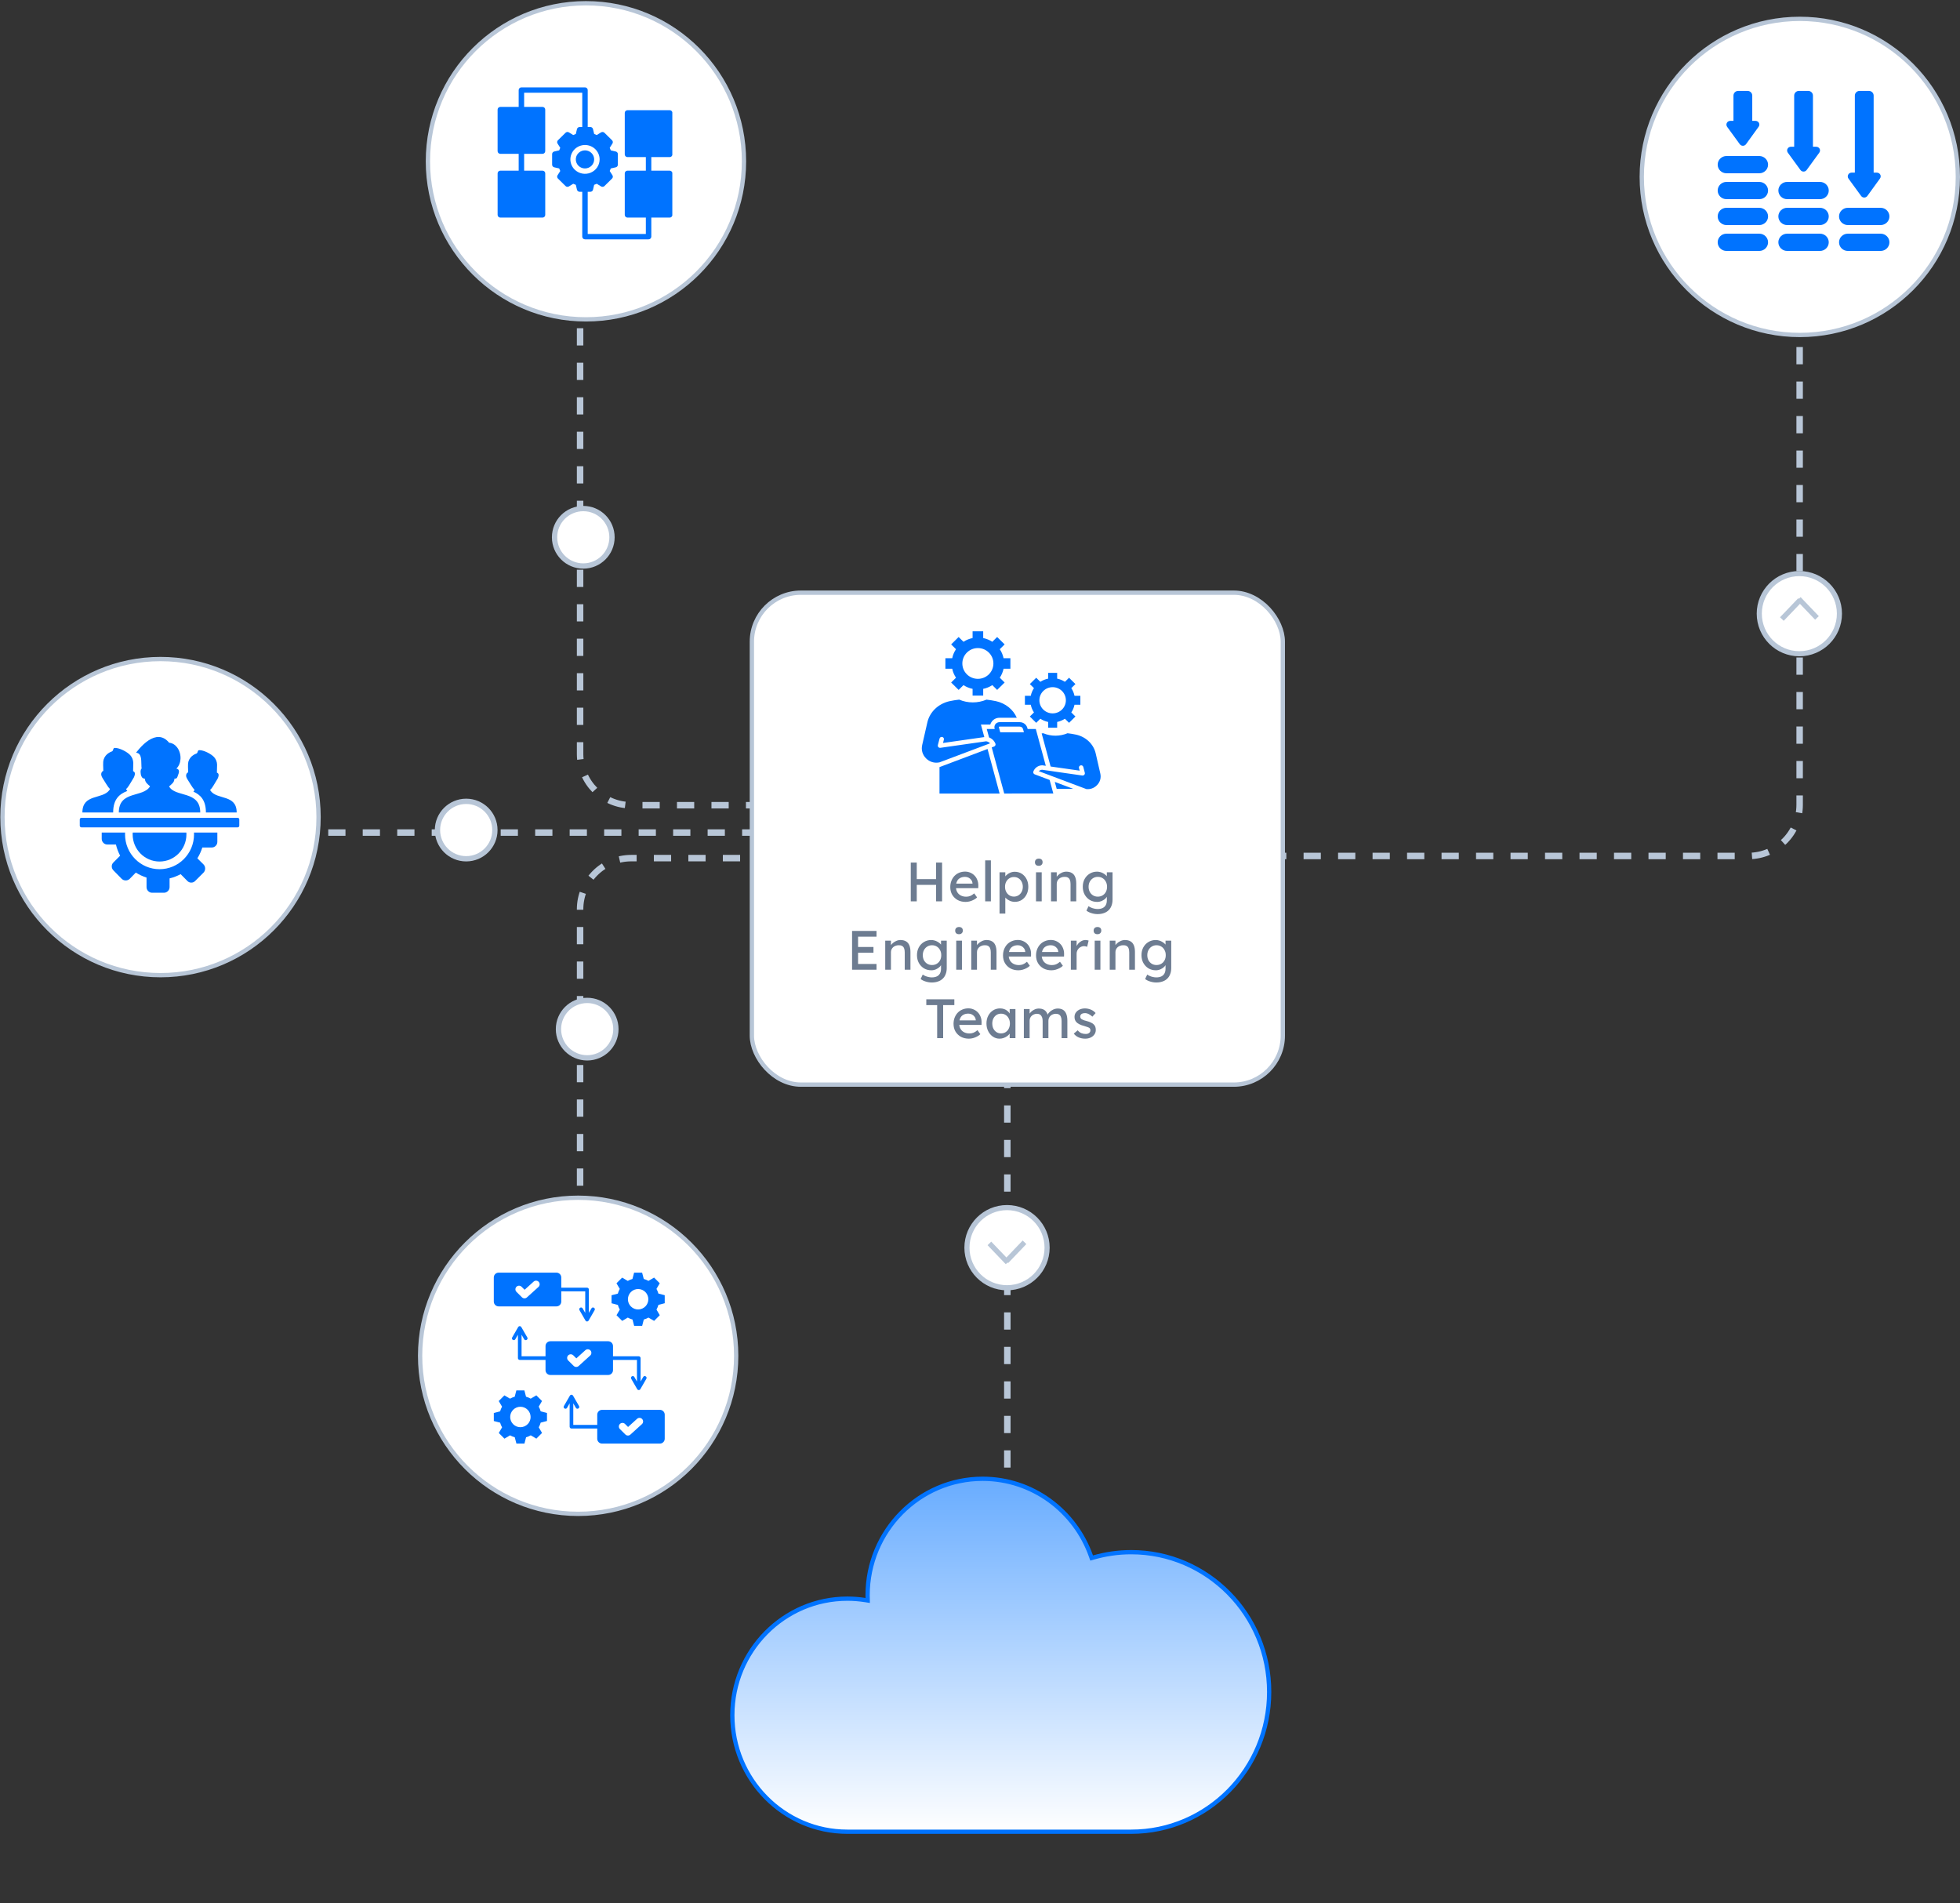
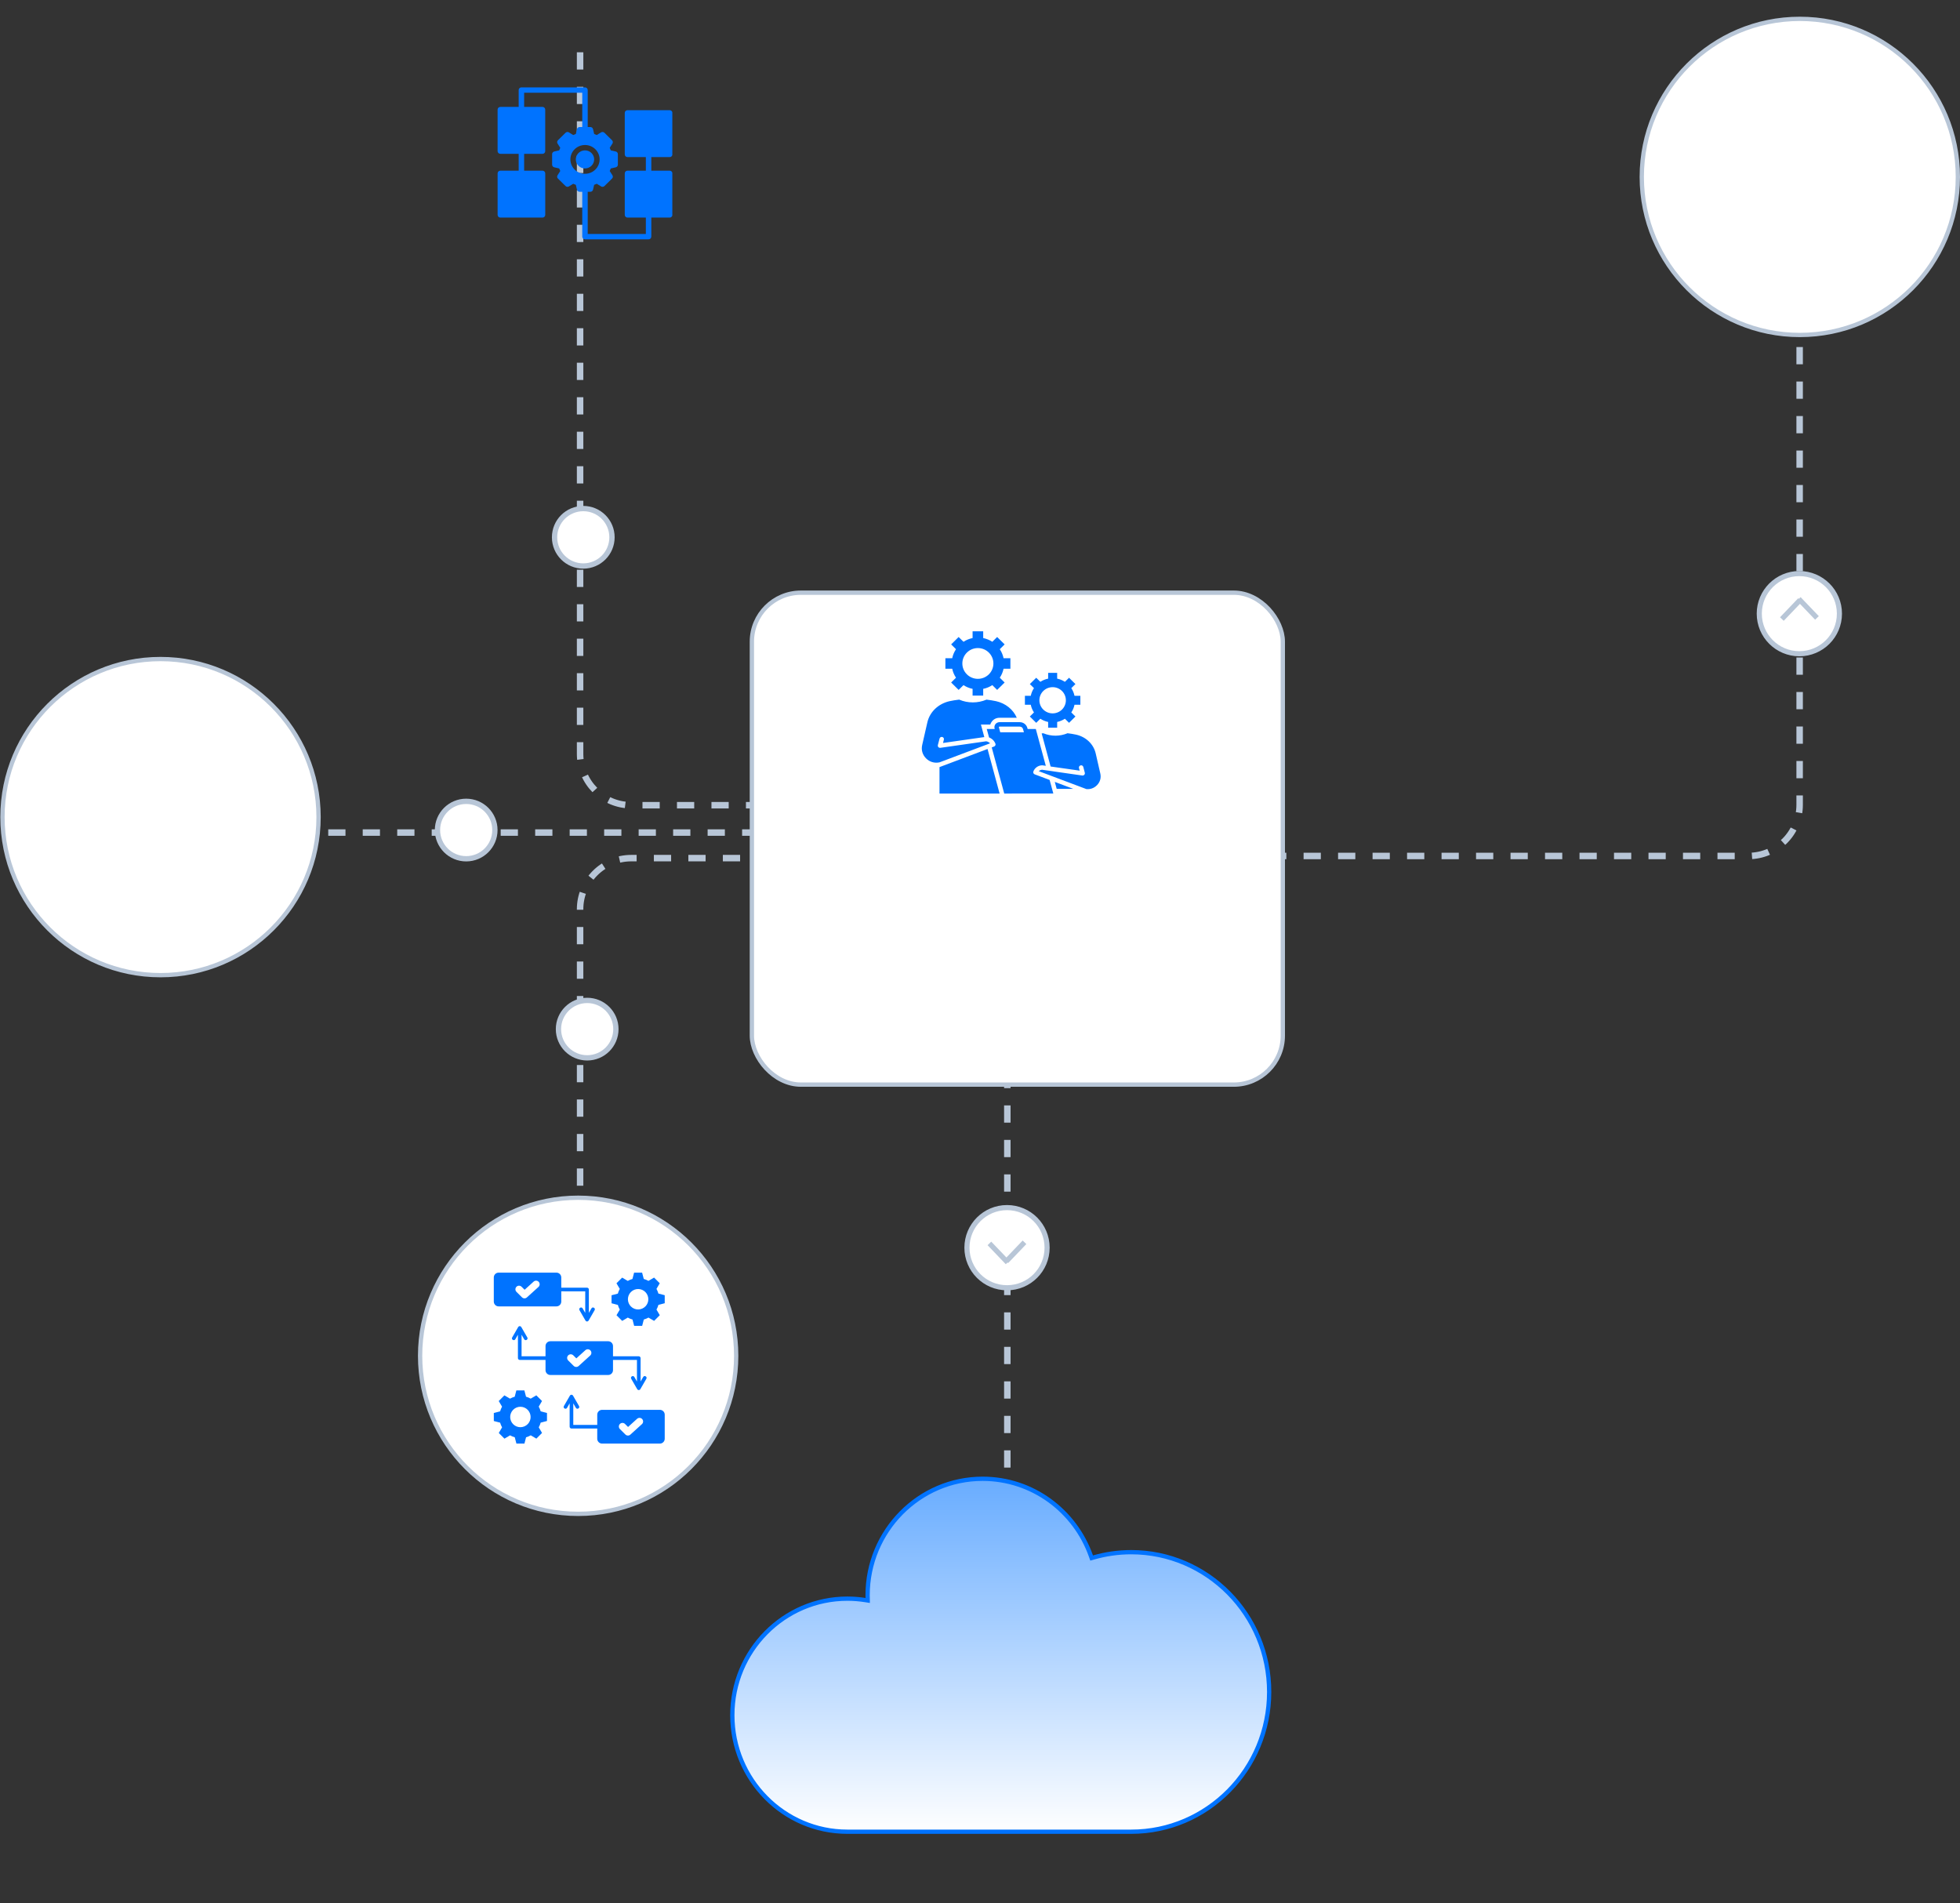
<svg xmlns="http://www.w3.org/2000/svg" width="516" height="501" viewBox="0 0 516 501" fill="none">
  <rect x="0" y="0" width="516" height="501" fill="#333333" stroke="none" />
  <path d="M265.193 254.658L265.193 456.52" stroke="#B8C6D7" stroke-width="1.702" stroke-dasharray="4.54 4.54" />
  <path d="M281.633 219.157L170.936 219.157L60.24 219.157" stroke="#B8C6D7" stroke-width="1.702" stroke-dasharray="4.54 4.54" />
  <path d="M337.121 211.964L263.416 211.964L166.188 211.964C158.75 211.964 152.72 205.934 152.72 198.496L152.72 10.102" stroke="#B8C6D7" stroke-width="1.702" stroke-dasharray="4.54 4.54" />
  <path d="M152.719 393.84L152.719 239.355C152.719 231.917 158.749 225.887 166.188 225.887L263.416 225.887" stroke="#B8C6D7" stroke-width="1.702" stroke-dasharray="4.54 4.54" />
  <path d="M252.391 225.322L363.087 225.322L460.315 225.322C467.754 225.322 473.784 219.292 473.784 211.854L473.784 67.08" stroke="#B8C6D7" stroke-width="1.702" stroke-dasharray="4.54 4.54" />
  <path d="M258.693 389.264C271.841 389.264 283.033 397.754 287.216 409.627L287.392 410.125L287.9 409.979C291.05 409.078 294.369 408.585 297.803 408.585C317.857 408.585 334.127 425.05 334.127 445.377C334.127 465.703 317.857 482.169 297.803 482.169H223.08C206.362 482.169 192.798 468.442 192.798 451.495C192.798 434.547 206.362 420.821 223.08 420.821C224.679 420.821 226.247 420.949 227.779 421.19L228.438 421.294L228.428 420.627C228.423 420.353 228.411 420.176 228.411 419.938C228.411 402.989 241.976 389.264 258.693 389.264Z" fill="#0073FF" />
  <path d="M258.693 389.264C271.841 389.264 283.033 397.754 287.216 409.627L287.392 410.125L287.9 409.979C291.05 409.078 294.369 408.585 297.803 408.585C317.857 408.585 334.127 425.05 334.127 445.377C334.127 465.703 317.857 482.169 297.803 482.169H223.08C206.362 482.169 192.798 468.442 192.798 451.495C192.798 434.547 206.362 420.821 223.08 420.821C224.679 420.821 226.247 420.949 227.779 421.19L228.438 421.294L228.428 420.627C228.423 420.353 228.411 420.176 228.411 419.938C228.411 402.989 241.976 389.264 258.693 389.264Z" fill="url(#paint0_linear_920_13439)" />
  <path d="M258.693 389.264C271.841 389.264 283.033 397.754 287.216 409.627L287.392 410.125L287.9 409.979C291.05 409.078 294.369 408.585 297.803 408.585C317.857 408.585 334.127 425.05 334.127 445.377C334.127 465.703 317.857 482.169 297.803 482.169H223.08C206.362 482.169 192.798 468.442 192.798 451.495C192.798 434.547 206.362 420.821 223.08 420.821C224.679 420.821 226.247 420.949 227.779 421.19L228.438 421.294L228.428 420.627C228.423 420.353 228.411 420.176 228.411 419.938C228.411 402.989 241.976 389.264 258.693 389.264Z" stroke="#0073FF" stroke-width="1.122" />
  <circle cx="11.224" cy="11.224" r="10.55" transform="matrix(-1 -8.74228e-08 -8.74228e-08 1 276.338 317.206)" fill="white" stroke="#B8C6D7" stroke-width="1.347" />
  <path d="M269.717 327.012L264.925 332.018M265.27 332.314L260.478 327.307" stroke="#B8C6D7" stroke-width="1.347" />
  <circle cx="11.224" cy="11.224" r="10.55" transform="matrix(1 0 0 -1 462.482 172.759)" fill="white" stroke="#B8C6D7" stroke-width="1.347" />
  <path d="M469.104 162.953L473.895 157.946M473.55 157.651L478.343 162.658" stroke="#B8C6D7" stroke-width="1.347" />
  <rect x="197.942" y="156.016" width="139.78" height="129.494" rx="12.901" fill="white" stroke="#B8C6D7" stroke-width="1.134" />
-   <path d="M246.443 237.267V227.054H248.018V237.267H246.443ZM239.775 237.267V227.054H241.351V237.267H239.775ZM240.46 232.934V231.416H247.143V232.934H240.46ZM254.216 237.413C253.428 237.413 252.728 237.248 252.115 236.917C251.512 236.576 251.035 236.114 250.685 235.531C250.344 234.947 250.174 234.276 250.174 233.517C250.174 232.914 250.271 232.365 250.466 231.869C250.661 231.372 250.928 230.944 251.268 230.585C251.619 230.215 252.032 229.933 252.509 229.738C252.995 229.534 253.52 229.432 254.084 229.432C254.581 229.432 255.043 229.529 255.471 229.724C255.899 229.908 256.268 230.166 256.579 230.497C256.9 230.828 257.144 231.222 257.309 231.679C257.484 232.126 257.567 232.618 257.557 233.153L257.542 233.794H251.283L250.947 232.598H256.244L256.025 232.846V232.496C255.996 232.175 255.889 231.888 255.704 231.635C255.519 231.382 255.286 231.183 255.004 231.037C254.722 230.891 254.415 230.818 254.084 230.818C253.559 230.818 253.117 230.92 252.757 231.124C252.397 231.319 252.124 231.611 251.94 232C251.755 232.379 251.662 232.851 251.662 233.415C251.662 233.95 251.774 234.417 251.998 234.816C252.222 235.205 252.538 235.506 252.946 235.72C253.355 235.934 253.827 236.041 254.362 236.041C254.741 236.041 255.091 235.978 255.412 235.852C255.743 235.725 256.098 235.497 256.477 235.166L257.236 236.231C257.003 236.465 256.716 236.669 256.375 236.844C256.044 237.019 255.689 237.16 255.31 237.267C254.94 237.364 254.576 237.413 254.216 237.413ZM259.365 237.267V226.47H260.868V237.267H259.365ZM263.144 240.477V229.607H264.662V231.358L264.428 231.227C264.486 230.935 264.652 230.657 264.924 230.395C265.196 230.122 265.527 229.904 265.916 229.738C266.315 229.563 266.724 229.476 267.142 229.476C267.833 229.476 268.445 229.646 268.98 229.986C269.515 230.327 269.938 230.794 270.25 231.387C270.561 231.98 270.717 232.661 270.717 233.43C270.717 234.188 270.561 234.869 270.25 235.472C269.948 236.066 269.53 236.538 268.995 236.888C268.46 237.228 267.857 237.398 267.186 237.398C266.738 237.398 266.305 237.311 265.887 237.136C265.469 236.951 265.114 236.718 264.822 236.435C264.53 236.153 264.35 235.862 264.282 235.56L264.662 235.356V240.477H263.144ZM266.938 236.012C267.385 236.012 267.784 235.9 268.134 235.677C268.484 235.453 268.761 235.147 268.966 234.757C269.17 234.368 269.272 233.926 269.272 233.43C269.272 232.934 269.17 232.496 268.966 232.117C268.771 231.727 268.499 231.421 268.149 231.197C267.799 230.974 267.395 230.862 266.938 230.862C266.48 230.862 266.077 230.974 265.727 231.197C265.376 231.411 265.099 231.713 264.895 232.102C264.691 232.491 264.589 232.934 264.589 233.43C264.589 233.926 264.691 234.368 264.895 234.757C265.099 235.147 265.376 235.453 265.727 235.677C266.077 235.9 266.48 236.012 266.938 236.012ZM272.743 237.267V229.607H274.246V237.267H272.743ZM273.472 227.914C273.151 227.914 272.903 227.832 272.728 227.666C272.553 227.501 272.465 227.268 272.465 226.966C272.465 226.684 272.553 226.455 272.728 226.28C272.913 226.105 273.161 226.018 273.472 226.018C273.793 226.018 274.041 226.1 274.216 226.266C274.391 226.431 274.479 226.664 274.479 226.966C274.479 227.248 274.387 227.477 274.202 227.652C274.027 227.827 273.784 227.914 273.472 227.914ZM276.701 237.267V229.607H278.204V231.183L277.942 231.358C278.039 231.017 278.229 230.706 278.511 230.424C278.793 230.132 279.128 229.899 279.517 229.724C279.907 229.539 280.305 229.446 280.714 229.446C281.298 229.446 281.784 229.563 282.173 229.797C282.562 230.02 282.854 230.366 283.048 230.833C283.243 231.299 283.34 231.888 283.34 232.598V237.267H281.837V232.7C281.837 232.262 281.779 231.903 281.662 231.62C281.546 231.329 281.366 231.12 281.122 230.993C280.879 230.857 280.578 230.799 280.218 230.818C279.926 230.818 279.659 230.867 279.415 230.964C279.172 231.051 278.958 231.178 278.773 231.343C278.598 231.509 278.457 231.703 278.35 231.927C278.253 232.141 278.204 232.374 278.204 232.627V237.267H277.46C277.334 237.267 277.207 237.267 277.081 237.267C276.954 237.267 276.828 237.267 276.701 237.267ZM288.954 240.623C288.409 240.623 287.864 240.535 287.32 240.36C286.785 240.195 286.352 239.976 286.021 239.704L286.575 238.536C286.77 238.682 286.999 238.809 287.261 238.916C287.524 239.033 287.801 239.12 288.093 239.178C288.385 239.247 288.672 239.281 288.954 239.281C289.489 239.281 289.936 239.193 290.296 239.018C290.656 238.843 290.928 238.585 291.113 238.245C291.298 237.904 291.39 237.481 291.39 236.975V235.502L291.551 235.604C291.502 235.905 291.342 236.197 291.069 236.479C290.807 236.752 290.476 236.975 290.077 237.15C289.678 237.325 289.27 237.413 288.852 237.413C288.122 237.413 287.47 237.243 286.896 236.902C286.332 236.552 285.885 236.08 285.554 235.487C285.223 234.884 285.058 234.198 285.058 233.43C285.058 232.661 285.218 231.98 285.539 231.387C285.87 230.784 286.318 230.312 286.882 229.972C287.456 229.622 288.098 229.446 288.808 229.446C289.1 229.446 289.382 229.485 289.654 229.563C289.926 229.631 290.179 229.733 290.413 229.87C290.646 229.996 290.855 230.137 291.04 230.293C291.225 230.448 291.376 230.614 291.492 230.789C291.609 230.964 291.682 231.129 291.711 231.285L291.39 231.402V229.607H292.893V236.8C292.893 237.413 292.801 237.953 292.616 238.42C292.441 238.896 292.183 239.295 291.843 239.616C291.502 239.947 291.089 240.195 290.602 240.36C290.116 240.535 289.567 240.623 288.954 240.623ZM289.012 236.027C289.489 236.027 289.912 235.915 290.281 235.691C290.651 235.468 290.938 235.161 291.142 234.772C291.347 234.383 291.449 233.936 291.449 233.43C291.449 232.924 291.342 232.476 291.128 232.087C290.923 231.689 290.637 231.377 290.267 231.154C289.907 230.93 289.489 230.818 289.012 230.818C288.545 230.818 288.127 230.935 287.757 231.168C287.397 231.392 287.11 231.703 286.896 232.102C286.692 232.491 286.59 232.934 286.59 233.43C286.59 233.926 286.692 234.373 286.896 234.772C287.11 235.161 287.397 235.468 287.757 235.691C288.127 235.915 288.545 236.027 289.012 236.027ZM224.322 255.267V245.054H230.757V246.571H225.898V253.75H230.757V255.267H224.322ZM225.037 250.788V249.27H229.954V250.788H225.037ZM233.051 255.267V247.607H234.554V249.183L234.291 249.358C234.389 249.017 234.578 248.706 234.861 248.424C235.143 248.132 235.478 247.899 235.867 247.724C236.256 247.539 236.655 247.446 237.064 247.446C237.647 247.446 238.134 247.563 238.523 247.797C238.912 248.02 239.204 248.366 239.398 248.833C239.593 249.299 239.69 249.888 239.69 250.598V255.267H238.187V250.7C238.187 250.262 238.129 249.903 238.012 249.62C237.895 249.329 237.715 249.12 237.472 248.993C237.229 248.857 236.928 248.799 236.568 248.818C236.276 248.818 236.008 248.867 235.765 248.964C235.522 249.051 235.308 249.178 235.123 249.343C234.948 249.509 234.807 249.703 234.7 249.927C234.603 250.141 234.554 250.374 234.554 250.627V255.267H233.81C233.684 255.267 233.557 255.267 233.431 255.267C233.304 255.267 233.178 255.267 233.051 255.267ZM245.303 258.623C244.759 258.623 244.214 258.535 243.669 258.36C243.134 258.195 242.701 257.976 242.371 257.704L242.925 256.536C243.12 256.682 243.348 256.809 243.611 256.916C243.874 257.033 244.151 257.12 244.443 257.178C244.734 257.247 245.021 257.281 245.303 257.281C245.838 257.281 246.286 257.193 246.646 257.018C247.006 256.843 247.278 256.585 247.463 256.245C247.648 255.904 247.74 255.481 247.74 254.975V253.502L247.901 253.604C247.852 253.905 247.691 254.197 247.419 254.479C247.156 254.752 246.826 254.975 246.427 255.15C246.028 255.325 245.62 255.413 245.201 255.413C244.472 255.413 243.82 255.243 243.246 254.902C242.682 254.552 242.235 254.08 241.904 253.487C241.573 252.884 241.408 252.198 241.408 251.43C241.408 250.661 241.568 249.98 241.889 249.387C242.22 248.784 242.667 248.312 243.232 247.972C243.805 247.622 244.447 247.446 245.158 247.446C245.449 247.446 245.731 247.485 246.004 247.563C246.276 247.631 246.529 247.733 246.763 247.87C246.996 247.996 247.205 248.137 247.39 248.293C247.575 248.448 247.726 248.614 247.842 248.789C247.959 248.964 248.032 249.129 248.061 249.285L247.74 249.402V247.607H249.243V254.8C249.243 255.413 249.151 255.953 248.966 256.42C248.791 256.896 248.533 257.295 248.192 257.616C247.852 257.947 247.439 258.195 246.952 258.36C246.466 258.535 245.916 258.623 245.303 258.623ZM245.362 254.027C245.838 254.027 246.262 253.915 246.631 253.691C247.001 253.468 247.288 253.161 247.492 252.772C247.696 252.383 247.798 251.936 247.798 251.43C247.798 250.924 247.691 250.476 247.477 250.087C247.273 249.689 246.986 249.377 246.617 249.154C246.257 248.93 245.838 248.818 245.362 248.818C244.895 248.818 244.477 248.935 244.107 249.168C243.747 249.392 243.46 249.703 243.246 250.102C243.042 250.491 242.94 250.934 242.94 251.43C242.94 251.926 243.042 252.373 243.246 252.772C243.46 253.161 243.747 253.468 244.107 253.691C244.477 253.915 244.895 254.027 245.362 254.027ZM251.744 255.267V247.607H253.247V255.267H251.744ZM252.474 245.914C252.153 245.914 251.905 245.832 251.729 245.666C251.554 245.501 251.467 245.268 251.467 244.966C251.467 244.684 251.554 244.455 251.729 244.28C251.914 244.105 252.162 244.018 252.474 244.018C252.795 244.018 253.043 244.1 253.218 244.266C253.393 244.431 253.48 244.664 253.48 244.966C253.48 245.248 253.388 245.477 253.203 245.652C253.028 245.827 252.785 245.914 252.474 245.914ZM255.703 255.267V247.607H257.206V249.183L256.943 249.358C257.04 249.017 257.23 248.706 257.512 248.424C257.794 248.132 258.13 247.899 258.519 247.724C258.908 247.539 259.307 247.446 259.715 247.446C260.299 247.446 260.785 247.563 261.174 247.797C261.563 248.02 261.855 248.366 262.05 248.833C262.244 249.299 262.342 249.888 262.342 250.598V255.267H260.839V250.7C260.839 250.262 260.78 249.903 260.664 249.62C260.547 249.329 260.367 249.12 260.124 248.993C259.881 248.857 259.579 248.799 259.219 248.818C258.927 248.818 258.66 248.867 258.417 248.964C258.173 249.051 257.959 249.178 257.775 249.343C257.6 249.509 257.459 249.703 257.352 249.927C257.254 250.141 257.206 250.374 257.206 250.627V255.267H256.462C256.335 255.267 256.209 255.267 256.082 255.267C255.956 255.267 255.829 255.267 255.703 255.267ZM268.101 255.413C267.313 255.413 266.613 255.248 266 254.917C265.397 254.576 264.92 254.114 264.57 253.531C264.23 252.947 264.059 252.276 264.059 251.517C264.059 250.914 264.157 250.365 264.351 249.869C264.546 249.372 264.813 248.944 265.154 248.585C265.504 248.215 265.917 247.933 266.394 247.738C266.88 247.534 267.405 247.432 267.97 247.432C268.466 247.432 268.928 247.529 269.356 247.724C269.784 247.908 270.153 248.166 270.465 248.497C270.786 248.828 271.029 249.222 271.194 249.679C271.369 250.126 271.452 250.618 271.442 251.153L271.428 251.794H265.168L264.833 250.598H270.129L269.91 250.846V250.496C269.881 250.175 269.774 249.888 269.589 249.635C269.404 249.382 269.171 249.183 268.889 249.037C268.607 248.891 268.3 248.818 267.97 248.818C267.444 248.818 267.002 248.92 266.642 249.124C266.282 249.319 266.01 249.611 265.825 250C265.64 250.379 265.548 250.851 265.548 251.415C265.548 251.95 265.659 252.417 265.883 252.816C266.107 253.205 266.423 253.506 266.832 253.72C267.24 253.934 267.712 254.041 268.247 254.041C268.626 254.041 268.976 253.978 269.297 253.852C269.628 253.725 269.983 253.497 270.362 253.166L271.121 254.231C270.888 254.465 270.601 254.669 270.26 254.844C269.93 255.019 269.575 255.16 269.195 255.267C268.826 255.364 268.461 255.413 268.101 255.413ZM276.796 255.413C276.008 255.413 275.308 255.248 274.695 254.917C274.092 254.576 273.615 254.114 273.265 253.531C272.925 252.947 272.754 252.276 272.754 251.517C272.754 250.914 272.852 250.365 273.046 249.869C273.241 249.372 273.508 248.944 273.849 248.585C274.199 248.215 274.612 247.933 275.089 247.738C275.575 247.534 276.101 247.432 276.665 247.432C277.161 247.432 277.623 247.529 278.051 247.724C278.479 247.908 278.849 248.166 279.16 248.497C279.481 248.828 279.724 249.222 279.889 249.679C280.064 250.126 280.147 250.618 280.137 251.153L280.123 251.794H273.863L273.528 250.598H278.824L278.605 250.846V250.496C278.576 250.175 278.469 249.888 278.284 249.635C278.1 249.382 277.866 249.183 277.584 249.037C277.302 248.891 276.995 248.818 276.665 248.818C276.14 248.818 275.697 248.92 275.337 249.124C274.977 249.319 274.705 249.611 274.52 250C274.335 250.379 274.243 250.851 274.243 251.415C274.243 251.95 274.355 252.417 274.578 252.816C274.802 253.205 275.118 253.506 275.527 253.72C275.935 253.934 276.407 254.041 276.942 254.041C277.321 254.041 277.672 253.978 277.993 253.852C278.323 253.725 278.678 253.497 279.058 253.166L279.816 254.231C279.583 254.465 279.296 254.669 278.956 254.844C278.625 255.019 278.27 255.16 277.89 255.267C277.521 255.364 277.156 255.413 276.796 255.413ZM281.917 255.267V247.607H283.434V250.014L283.288 249.431C283.395 249.061 283.575 248.726 283.828 248.424C284.091 248.122 284.387 247.884 284.718 247.709C285.058 247.534 285.409 247.446 285.768 247.446C285.934 247.446 286.089 247.461 286.235 247.49C286.391 247.519 286.513 247.553 286.6 247.592L286.206 249.227C286.089 249.178 285.958 249.139 285.812 249.11C285.676 249.071 285.54 249.051 285.404 249.051C285.141 249.051 284.888 249.105 284.645 249.212C284.412 249.309 284.202 249.45 284.018 249.635C283.843 249.81 283.701 250.019 283.594 250.262C283.487 250.496 283.434 250.754 283.434 251.036V255.267H281.917ZM288.195 255.267V247.607H289.698V255.267H288.195ZM288.925 245.914C288.604 245.914 288.356 245.832 288.181 245.666C288.006 245.501 287.918 245.268 287.918 244.966C287.918 244.684 288.006 244.455 288.181 244.28C288.365 244.105 288.613 244.018 288.925 244.018C289.246 244.018 289.494 244.1 289.669 244.266C289.844 244.431 289.932 244.664 289.932 244.966C289.932 245.248 289.839 245.477 289.654 245.652C289.479 245.827 289.236 245.914 288.925 245.914ZM292.154 255.267V247.607H293.657V249.183L293.394 249.358C293.491 249.017 293.681 248.706 293.963 248.424C294.245 248.132 294.581 247.899 294.97 247.724C295.359 247.539 295.758 247.446 296.166 247.446C296.75 247.446 297.236 247.563 297.626 247.797C298.015 248.02 298.306 248.366 298.501 248.833C298.695 249.299 298.793 249.888 298.793 250.598V255.267H297.29V250.7C297.29 250.262 297.232 249.903 297.115 249.62C296.998 249.329 296.818 249.12 296.575 248.993C296.332 248.857 296.03 248.799 295.67 248.818C295.379 248.818 295.111 248.867 294.868 248.964C294.625 249.051 294.411 249.178 294.226 249.343C294.051 249.509 293.91 249.703 293.803 249.927C293.705 250.141 293.657 250.374 293.657 250.627V255.267H292.913C292.786 255.267 292.66 255.267 292.533 255.267C292.407 255.267 292.28 255.267 292.154 255.267ZM304.406 258.623C303.861 258.623 303.317 258.535 302.772 258.36C302.237 258.195 301.804 257.976 301.473 257.704L302.028 256.536C302.222 256.682 302.451 256.809 302.714 256.916C302.976 257.033 303.254 257.12 303.545 257.178C303.837 257.247 304.124 257.281 304.406 257.281C304.941 257.281 305.389 257.193 305.749 257.018C306.108 256.843 306.381 256.585 306.566 256.245C306.75 255.904 306.843 255.481 306.843 254.975V253.502L307.003 253.604C306.955 253.905 306.794 254.197 306.522 254.479C306.259 254.752 305.929 254.975 305.53 255.15C305.131 255.325 304.722 255.413 304.304 255.413C303.575 255.413 302.923 255.243 302.349 254.902C301.785 254.552 301.337 254.08 301.007 253.487C300.676 252.884 300.51 252.198 300.51 251.43C300.51 250.661 300.671 249.98 300.992 249.387C301.323 248.784 301.77 248.312 302.334 247.972C302.908 247.622 303.55 247.446 304.26 247.446C304.552 247.446 304.834 247.485 305.107 247.563C305.379 247.631 305.632 247.733 305.865 247.87C306.099 247.996 306.308 248.137 306.493 248.293C306.677 248.448 306.828 248.614 306.945 248.789C307.062 248.964 307.135 249.129 307.164 249.285L306.843 249.402V247.607H308.346V254.8C308.346 255.413 308.253 255.953 308.068 256.42C307.893 256.896 307.636 257.295 307.295 257.616C306.955 257.947 306.541 258.195 306.055 258.36C305.569 258.535 305.019 258.623 304.406 258.623ZM304.465 254.027C304.941 254.027 305.364 253.915 305.734 253.691C306.104 253.468 306.391 253.161 306.595 252.772C306.799 252.383 306.901 251.936 306.901 251.43C306.901 250.924 306.794 250.476 306.58 250.087C306.376 249.689 306.089 249.377 305.719 249.154C305.359 248.93 304.941 248.818 304.465 248.818C303.998 248.818 303.579 248.935 303.21 249.168C302.85 249.392 302.563 249.703 302.349 250.102C302.145 250.491 302.043 250.934 302.043 251.43C302.043 251.926 302.145 252.373 302.349 252.772C302.563 253.161 302.85 253.468 303.21 253.691C303.579 253.915 303.998 254.027 304.465 254.027ZM246.722 273.267V264.571H243.862V263.054H251.245V264.571H248.298V273.267H246.722ZM255.076 273.413C254.288 273.413 253.588 273.248 252.975 272.917C252.372 272.576 251.895 272.114 251.545 271.531C251.204 270.947 251.034 270.276 251.034 269.517C251.034 268.914 251.131 268.365 251.326 267.869C251.521 267.372 251.788 266.944 252.129 266.585C252.479 266.215 252.892 265.933 253.369 265.738C253.855 265.534 254.38 265.432 254.945 265.432C255.441 265.432 255.903 265.529 256.331 265.724C256.759 265.908 257.128 266.166 257.44 266.497C257.761 266.828 258.004 267.222 258.169 267.679C258.344 268.126 258.427 268.618 258.417 269.153L258.403 269.794H252.143L251.808 268.598H257.104L256.885 268.846V268.496C256.856 268.175 256.749 267.888 256.564 267.635C256.379 267.382 256.146 267.183 255.864 267.037C255.582 266.891 255.275 266.818 254.945 266.818C254.419 266.818 253.977 266.92 253.617 267.124C253.257 267.319 252.985 267.611 252.8 268C252.615 268.379 252.522 268.851 252.522 269.415C252.522 269.95 252.634 270.417 252.858 270.816C253.082 271.205 253.398 271.506 253.806 271.72C254.215 271.934 254.687 272.041 255.222 272.041C255.601 272.041 255.951 271.978 256.272 271.852C256.603 271.725 256.958 271.497 257.337 271.166L258.096 272.231C257.863 272.465 257.576 272.669 257.235 272.844C256.905 273.019 256.55 273.16 256.17 273.267C255.801 273.364 255.436 273.413 255.076 273.413ZM263.144 273.413C262.511 273.413 261.933 273.238 261.407 272.888C260.892 272.538 260.478 272.061 260.167 271.458C259.856 270.855 259.7 270.174 259.7 269.415C259.7 268.647 259.856 267.966 260.167 267.372C260.488 266.769 260.916 266.298 261.451 265.957C261.996 265.617 262.604 265.446 263.275 265.446C263.674 265.446 264.039 265.505 264.369 265.622C264.7 265.738 264.987 265.904 265.23 266.118C265.483 266.322 265.687 266.56 265.843 266.833C266.008 267.105 266.11 267.397 266.149 267.708L265.814 267.591V265.607H267.331V273.267H265.814V271.443L266.164 271.341C266.106 271.604 265.984 271.862 265.799 272.114C265.624 272.358 265.395 272.576 265.113 272.771C264.841 272.966 264.535 273.121 264.194 273.238C263.863 273.355 263.513 273.413 263.144 273.413ZM263.538 272.027C263.995 272.027 264.398 271.915 264.749 271.691C265.099 271.468 265.371 271.161 265.566 270.772C265.77 270.373 265.872 269.921 265.872 269.415C265.872 268.919 265.77 268.476 265.566 268.087C265.371 267.698 265.099 267.392 264.749 267.168C264.398 266.944 263.995 266.833 263.538 266.833C263.09 266.833 262.691 266.944 262.341 267.168C262.001 267.392 261.728 267.698 261.524 268.087C261.329 268.476 261.232 268.919 261.232 269.415C261.232 269.921 261.329 270.373 261.524 270.772C261.728 271.161 262.001 271.468 262.341 271.691C262.691 271.915 263.09 272.027 263.538 272.027ZM269.546 273.267V265.607H271.064V267.241L270.786 267.416C270.864 267.163 270.986 266.92 271.151 266.687C271.326 266.453 271.535 266.249 271.779 266.074C272.031 265.889 272.299 265.743 272.581 265.636C272.873 265.529 273.17 265.476 273.471 265.476C273.909 265.476 274.293 265.549 274.624 265.694C274.955 265.84 275.227 266.059 275.441 266.351C275.655 266.643 275.81 267.008 275.908 267.445L275.674 267.387L275.776 267.139C275.883 266.915 276.029 266.706 276.214 266.512C276.409 266.307 276.628 266.127 276.871 265.972C277.114 265.816 277.372 265.694 277.644 265.607C277.916 265.519 278.184 265.476 278.447 265.476C279.02 265.476 279.492 265.592 279.862 265.826C280.241 266.059 280.523 266.414 280.708 266.891C280.903 267.368 281 267.961 281 268.671V273.267H279.482V268.759C279.482 268.321 279.424 267.966 279.307 267.693C279.2 267.411 279.035 267.202 278.811 267.066C278.588 266.93 278.301 266.862 277.95 266.862C277.678 266.862 277.42 266.91 277.177 267.008C276.944 267.095 276.739 267.222 276.564 267.387C276.389 267.552 276.253 267.747 276.156 267.971C276.059 268.185 276.01 268.423 276.01 268.686V273.267H274.492V268.729C274.492 268.331 274.434 267.995 274.317 267.723C274.201 267.441 274.03 267.227 273.807 267.081C273.583 266.935 273.311 266.862 272.99 266.862C272.717 266.862 272.464 266.91 272.231 267.008C271.997 267.095 271.793 267.222 271.618 267.387C271.443 267.543 271.307 267.732 271.21 267.956C271.112 268.17 271.064 268.404 271.064 268.656V273.267H269.546ZM285.711 273.413C285.069 273.413 284.49 273.301 283.975 273.077C283.459 272.854 283.031 272.523 282.691 272.085L283.712 271.21C284.004 271.55 284.32 271.798 284.661 271.954C285.011 272.1 285.405 272.173 285.843 272.173C286.018 272.173 286.178 272.153 286.324 272.114C286.48 272.066 286.611 271.998 286.718 271.91C286.835 271.823 286.922 271.72 286.981 271.604C287.039 271.477 287.068 271.341 287.068 271.195C287.068 270.942 286.976 270.738 286.791 270.582C286.694 270.514 286.538 270.441 286.324 270.364C286.12 270.276 285.852 270.188 285.522 270.101C284.957 269.955 284.495 269.79 284.135 269.605C283.776 269.42 283.498 269.211 283.304 268.977C283.158 268.793 283.051 268.593 282.983 268.379C282.915 268.155 282.881 267.912 282.881 267.65C282.881 267.329 282.949 267.037 283.085 266.774C283.231 266.502 283.425 266.268 283.669 266.074C283.921 265.87 284.213 265.714 284.544 265.607C284.884 265.5 285.244 265.446 285.624 265.446C285.984 265.446 286.339 265.495 286.689 265.592C287.049 265.69 287.379 265.831 287.681 266.015C287.983 266.2 288.235 266.419 288.44 266.672L287.579 267.62C287.394 267.436 287.19 267.275 286.966 267.139C286.752 266.993 286.533 266.881 286.309 266.803C286.086 266.726 285.881 266.687 285.697 266.687C285.492 266.687 285.308 266.706 285.142 266.745C284.977 266.784 284.836 266.842 284.719 266.92C284.612 266.998 284.529 267.095 284.471 267.212C284.413 267.329 284.384 267.46 284.384 267.606C284.393 267.732 284.422 267.854 284.471 267.971C284.529 268.078 284.607 268.17 284.704 268.248C284.811 268.326 284.972 268.408 285.186 268.496C285.4 268.583 285.672 268.666 286.003 268.744C286.489 268.87 286.888 269.011 287.2 269.167C287.521 269.313 287.773 269.483 287.958 269.678C288.153 269.863 288.289 270.077 288.367 270.32C288.445 270.563 288.483 270.835 288.483 271.137C288.483 271.575 288.357 271.969 288.104 272.319C287.861 272.659 287.53 272.927 287.112 273.121C286.694 273.316 286.227 273.413 285.711 273.413Z" fill="#6D7C91" />
  <path fill-rule="evenodd" clip-rule="evenodd" d="M285.95 207.705C287.014 207.83 288.011 207.476 288.776 206.708C289.622 205.859 289.934 204.749 289.667 203.591L288.473 198.376C287.917 195.878 285.913 193.987 283.342 193.391C282.59 193.231 281.824 193.104 281.047 193.013C279.008 193.872 276.703 193.872 274.664 193.013C274.513 193.023 274.374 193.047 274.235 193.059L276.587 201.769L284.244 202.859L284.058 202.183C283.976 201.874 284.174 201.553 284.487 201.472C284.799 201.391 285.112 201.575 285.194 201.884L285.588 203.386C285.611 203.465 285.623 203.558 285.611 203.639C285.564 203.959 285.263 204.177 284.951 204.143L277.733 203.111L276.922 202.986L274.315 202.62C274.059 202.644 273.828 202.723 273.62 202.873C273.573 202.907 273.516 202.954 273.469 202.998L277.314 204.442L285.852 207.652C285.89 207.669 285.925 207.683 285.95 207.705ZM275.939 190.043C275.187 189.883 274.502 189.596 273.887 189.193L272.798 190.271L271.118 188.609L272.21 187.531C271.805 186.935 271.515 186.248 271.364 185.514H269.823V183.164H271.364C271.515 182.432 271.805 181.743 272.21 181.137L271.12 180.071L272.8 178.409L273.889 179.475C274.504 179.084 275.187 178.787 275.941 178.64V177.125H278.315V178.64C279.057 178.787 279.74 179.086 280.355 179.475L281.444 178.409L283.123 180.071L282.034 181.137C282.439 181.743 282.729 182.432 282.88 183.164H284.421V185.514H282.88C282.729 186.248 282.441 186.935 282.034 187.531L283.123 188.609L281.444 190.271L280.355 189.193C279.74 189.594 279.057 189.881 278.315 190.043V191.555H275.941L275.939 190.043ZM277.122 187.784C275.199 187.784 273.636 186.248 273.636 184.333C273.636 182.43 275.199 180.884 277.122 180.884C279.045 180.884 280.608 182.43 280.608 184.333C280.608 186.248 279.045 187.784 277.122 187.784ZM256.05 181.33C255.182 181.159 254.371 180.815 253.651 180.346L252.376 181.607L250.406 179.658L251.682 178.397C251.207 177.687 250.858 176.885 250.686 176.025H248.89V173.264H250.686C250.86 172.404 251.207 171.602 251.682 170.89L250.406 169.628L252.376 167.679L253.651 168.939C254.369 168.47 255.18 168.136 256.05 167.954V166.177H258.842V167.954C259.71 168.138 260.521 168.47 261.241 168.939L262.516 167.679L264.485 169.628L263.21 170.89C263.684 171.6 264.022 172.404 264.206 173.264H266.002V176.025H264.206C264.02 176.885 263.684 177.689 263.21 178.397L264.485 179.658L262.516 181.607L261.241 180.346C260.523 180.815 259.712 181.159 258.842 181.33V183.108H256.05V181.33ZM257.44 178.694C255.182 178.694 253.351 176.885 253.351 174.648C253.351 172.412 255.182 170.591 257.44 170.591C259.7 170.591 261.529 172.412 261.529 174.648C261.529 176.885 259.698 178.694 257.44 178.694ZM278.187 207.646H282.543L277.69 205.823L278.187 207.646ZM247.337 200.677C246.005 200.952 244.742 200.574 243.792 199.624C242.841 198.661 242.482 197.4 242.784 196.094L244.127 190.215C244.752 187.394 247.022 185.263 249.93 184.586C250.764 184.402 251.632 184.266 252.513 184.163C254.808 185.138 257.413 185.138 259.718 184.163C260.576 184.266 261.422 184.404 262.244 184.576C264.722 185.138 266.739 186.743 267.687 188.943H263.112C262.73 188.943 262.36 189.022 262.01 189.194C261.663 189.365 261.363 189.606 261.13 189.915C260.934 190.156 260.795 190.429 260.701 190.728H258.244L259.135 194.03C258.949 194.054 258.753 194.076 258.545 194.109L248.268 195.576L248.489 194.695C248.571 194.385 248.385 194.076 248.072 193.995C247.759 193.914 247.434 194.098 247.355 194.408L246.913 196.094C246.891 196.173 246.879 196.266 246.891 196.359C246.938 196.678 247.238 196.897 247.563 196.852L259.437 195.156L259.554 195.134C259.867 195.156 260.144 195.259 260.388 195.431C260.48 195.499 260.574 195.578 260.641 195.671L247.337 200.677ZM263.161 208.885H247.337V201.927L259.988 197.159L263.161 208.885ZM261.876 191.899L261.841 191.761C261.784 191.555 261.772 191.361 261.819 191.165C261.853 190.971 261.935 190.787 262.062 190.615C262.201 190.455 262.352 190.328 262.536 190.237C262.71 190.144 262.918 190.099 263.114 190.099H268.466C268.94 190.099 269.381 190.259 269.728 190.522C270.088 190.787 270.344 191.177 270.47 191.622L270.54 191.897H272.693L275.323 201.583L274.43 201.458C274.396 201.458 274.361 201.446 274.326 201.458C273.815 201.468 273.329 201.642 272.937 201.927C272.542 202.202 272.23 202.604 272.056 203.061V203.073C271.939 203.37 272.091 203.716 272.391 203.829L276.331 205.307L277.303 208.882L264.379 208.884L261.089 196.747L261.714 196.506C262.015 196.391 262.178 196.06 262.062 195.762L262.049 195.74C261.851 195.235 261.516 194.8 261.077 194.491C260.833 194.319 260.603 194.193 260.382 194.113L259.779 191.901L261.876 191.899ZM262.977 191.464L263.325 192.76H269.557L269.336 191.923C269.279 191.727 269.163 191.567 269.024 191.454C268.872 191.338 268.676 191.27 268.468 191.27L263.116 191.268C263.094 191.268 263.069 191.268 263.059 191.28C263.037 191.292 263.012 191.302 263.002 191.326C262.99 191.351 262.979 191.373 262.967 191.383C262.965 191.405 262.965 191.427 262.977 191.464Z" fill="#0073FF" />
  <path d="M432.222 46.571C432.222 23.593 450.85 4.965 473.829 4.965C496.808 4.965 515.436 23.593 515.437 46.571C515.437 69.549 496.808 88.177 473.829 88.177C450.85 88.177 432.222 69.549 432.222 46.571Z" fill="white" stroke="#B8C6D7" stroke-width="1.131" />
-   <path d="M452.207 63.782C452.207 63.179 452.45 62.602 452.883 62.176C453.315 61.75 453.902 61.511 454.514 61.511H463.164C463.776 61.511 464.363 61.75 464.795 62.176C465.228 62.602 465.471 63.179 465.471 63.782C465.471 64.384 465.228 64.962 464.795 65.387C464.363 65.813 463.776 66.052 463.164 66.052H454.514C454.211 66.052 453.911 65.994 453.631 65.88C453.351 65.766 453.097 65.598 452.883 65.387C452.45 64.962 452.207 64.384 452.207 63.782ZM454.514 59.24H463.164C463.776 59.24 464.363 59.001 464.795 58.575C465.228 58.149 465.471 57.571 465.471 56.969C465.471 56.367 465.228 55.789 464.795 55.363C464.363 54.937 463.776 54.698 463.164 54.698H454.514C453.902 54.698 453.315 54.937 452.883 55.363C452.45 55.789 452.207 56.367 452.207 56.969C452.207 57.571 452.45 58.149 452.883 58.575C453.315 59.001 453.902 59.24 454.514 59.24ZM454.514 52.427H463.164C463.776 52.427 464.363 52.188 464.795 51.762C465.228 51.336 465.471 50.759 465.471 50.156C465.471 49.554 465.228 48.977 464.795 48.551C464.363 48.125 463.776 47.886 463.164 47.886H454.514C453.902 47.886 453.315 48.125 452.883 48.551C452.45 48.977 452.207 49.554 452.207 50.156C452.207 50.759 452.45 51.336 452.883 51.762C453.315 52.188 453.902 52.427 454.514 52.427ZM454.514 45.615H463.164C463.776 45.615 464.363 45.375 464.795 44.95C465.228 44.524 465.471 43.946 465.471 43.344C465.471 42.742 465.228 42.164 464.795 41.738C464.363 41.312 463.776 41.073 463.164 41.073H454.514C453.902 41.073 453.315 41.312 452.883 41.738C452.45 42.164 452.207 42.742 452.207 43.344C452.207 43.946 452.45 44.524 452.883 44.95C453.315 45.375 453.902 45.615 454.514 45.615ZM479.141 61.511H470.486C469.874 61.511 469.287 61.75 468.855 62.176C468.422 62.602 468.179 63.179 468.179 63.782C468.179 64.384 468.422 64.962 468.855 65.387C469.287 65.813 469.874 66.052 470.486 66.052H479.141C479.752 66.052 480.339 65.813 480.772 65.387C481.204 64.962 481.447 64.384 481.447 63.782C481.447 63.179 481.204 62.602 480.772 62.176C480.339 61.75 479.752 61.511 479.141 61.511ZM479.141 54.698H470.486C469.874 54.698 469.287 54.937 468.855 55.363C468.422 55.789 468.179 56.367 468.179 56.969C468.179 57.571 468.422 58.149 468.855 58.575C469.287 59.001 469.874 59.24 470.486 59.24H479.141C479.752 59.24 480.339 59.001 480.772 58.575C481.204 58.149 481.447 57.571 481.447 56.969C481.447 56.367 481.204 55.789 480.772 55.363C480.339 54.937 479.752 54.698 479.141 54.698ZM468.184 50.156C468.184 50.759 468.427 51.336 468.859 51.762C469.292 52.188 469.878 52.427 470.49 52.427H479.141C479.752 52.427 480.339 52.188 480.772 51.762C481.204 51.336 481.447 50.759 481.447 50.156C481.447 49.554 481.204 48.977 480.772 48.551C480.339 48.125 479.752 47.886 479.141 47.886H470.486C470.183 47.886 469.883 47.944 469.603 48.058C469.323 48.172 469.069 48.34 468.855 48.551C468.64 48.761 468.47 49.012 468.354 49.287C468.239 49.563 468.179 49.858 468.179 50.156H468.184ZM495.112 61.511H486.462C485.85 61.511 485.264 61.75 484.831 62.176C484.398 62.602 484.155 63.179 484.155 63.782C484.155 64.384 484.398 64.962 484.831 65.387C485.264 65.813 485.85 66.052 486.462 66.052H495.112C495.724 66.052 496.311 65.813 496.743 65.387C497.176 64.962 497.419 64.384 497.419 63.782C497.419 63.179 497.176 62.602 496.743 62.176C496.311 61.75 495.724 61.511 495.112 61.511ZM486.462 54.698C485.85 54.698 485.264 54.937 484.831 55.363C484.398 55.789 484.155 56.367 484.155 56.969C484.155 57.571 484.398 58.149 484.831 58.575C485.264 59.001 485.85 59.24 486.462 59.24H495.112C495.724 59.24 496.311 59.001 496.743 58.575C497.176 58.149 497.419 57.571 497.419 56.969C497.419 56.367 497.176 55.789 496.743 55.363C496.311 54.937 495.724 54.698 495.112 54.698H486.462ZM476.022 23.923H473.604C473.27 23.923 472.95 24.054 472.714 24.286C472.478 24.519 472.345 24.834 472.345 25.163V38.629H471.514C471.366 38.627 471.219 38.655 471.083 38.713C470.947 38.771 470.825 38.857 470.726 38.965C470.58 39.131 470.494 39.34 470.483 39.559C470.471 39.777 470.534 39.994 470.661 40.174L473.996 44.752C474.089 44.88 474.211 44.985 474.353 45.057C474.496 45.129 474.653 45.167 474.813 45.167C474.973 45.167 475.131 45.129 475.273 45.057C475.415 44.985 475.537 44.88 475.63 44.752L478.965 40.174C479.086 40.007 479.151 39.806 479.151 39.601C479.151 39.396 479.086 39.196 478.965 39.029C478.863 38.9 478.731 38.796 478.58 38.727C478.429 38.657 478.264 38.624 478.098 38.629H477.286V25.168C477.287 25.004 477.254 24.842 477.191 24.691C477.128 24.539 477.035 24.402 476.917 24.286C476.8 24.171 476.66 24.079 476.506 24.017C476.353 23.954 476.188 23.923 476.022 23.923ZM491.994 23.923H489.576C489.242 23.923 488.922 24.054 488.686 24.286C488.449 24.519 488.317 24.834 488.317 25.163V45.442H487.486C487.338 45.439 487.191 45.468 487.055 45.526C486.919 45.584 486.797 45.67 486.697 45.778C486.547 45.946 486.459 46.159 486.448 46.383C486.437 46.607 486.504 46.828 486.637 47.009L489.973 51.587C490.065 51.715 490.188 51.82 490.33 51.892C490.472 51.965 490.63 52.002 490.79 52.002C490.949 52.002 491.107 51.965 491.249 51.892C491.391 51.82 491.514 51.715 491.606 51.587L494.937 46.986C495.058 46.819 495.123 46.619 495.123 46.414C495.123 46.209 495.058 46.009 494.937 45.842C494.835 45.712 494.703 45.609 494.552 45.54C494.401 45.47 494.236 45.437 494.07 45.442H493.267V25.168C493.268 25.003 493.235 24.84 493.171 24.689C493.107 24.537 493.013 24.399 492.895 24.283C492.776 24.167 492.636 24.076 492.481 24.014C492.326 23.952 492.161 23.921 491.994 23.923ZM460.05 23.923H457.632C457.466 23.921 457.3 23.952 457.145 24.014C456.99 24.076 456.85 24.167 456.731 24.283C456.613 24.399 456.519 24.537 456.455 24.689C456.391 24.84 456.359 25.003 456.359 25.168V31.817H455.543C455.394 31.814 455.247 31.843 455.111 31.901C454.975 31.959 454.853 32.045 454.754 32.153C454.603 32.321 454.515 32.534 454.504 32.758C454.493 32.982 454.56 33.202 454.694 33.384L458.029 37.962C458.122 38.09 458.244 38.195 458.386 38.267C458.528 38.339 458.686 38.377 458.846 38.377C459.006 38.377 459.163 38.339 459.305 38.267C459.447 38.195 459.57 38.09 459.662 37.962L462.989 33.361C463.11 33.194 463.175 32.994 463.175 32.789C463.175 32.584 463.11 32.383 462.989 32.216C462.886 32.087 462.754 31.984 462.604 31.914C462.453 31.845 462.288 31.811 462.121 31.817H461.309V25.168C461.31 25.004 461.278 24.843 461.215 24.692C461.152 24.541 461.059 24.404 460.942 24.288C460.825 24.172 460.686 24.081 460.533 24.018C460.38 23.955 460.216 23.923 460.05 23.923Z" fill="#0073FF" />
  <path d="M110.599 356.89C110.599 333.912 129.227 315.284 152.206 315.284C175.185 315.284 193.813 333.912 193.813 356.89C193.813 379.868 175.185 398.496 152.206 398.496C129.227 398.496 110.599 379.868 110.599 356.89Z" fill="white" stroke="#B8C6D7" stroke-width="1.131" />
  <path fill-rule="evenodd" clip-rule="evenodd" d="M144.886 353.059H160.113C160.811 353.059 161.382 353.631 161.382 354.328V360.674C161.382 361.372 160.811 361.943 160.113 361.943L144.886 361.941C144.189 361.941 143.617 361.37 143.617 360.672V354.326C143.617 353.629 144.187 353.059 144.886 353.059ZM149.588 358.121L151.029 359.551C151.4 359.92 152.002 359.919 152.373 359.547L155.378 356.823C155.766 356.473 155.796 355.873 155.446 355.483C155.095 355.095 154.495 355.065 154.105 355.416L151.73 357.568L150.928 356.771C150.557 356.402 149.955 356.402 149.584 356.775C149.215 357.15 149.216 357.75 149.588 358.121ZM173.729 380H158.502C157.804 380 157.233 379.428 157.233 378.731L157.235 372.385C157.235 371.688 157.806 371.116 158.504 371.116H173.731C174.428 371.116 175 371.688 175 372.385L174.998 378.731C174.998 379.428 174.426 380 173.729 380ZM163.205 376.18L164.646 377.61C165.018 377.979 165.619 377.979 165.99 377.606L168.995 374.882C169.384 374.532 169.414 373.932 169.063 373.542C168.712 373.154 168.113 373.124 167.723 373.474L165.347 375.627L164.545 374.83C164.174 374.461 163.572 374.461 163.201 374.834C162.83 375.207 162.834 375.808 163.205 376.18ZM139.729 377.826C139.341 378.045 138.927 378.217 138.497 378.337L138.066 379.998L135.955 380L135.52 378.339C135.089 378.221 134.675 378.049 134.285 377.829L132.806 378.699L131.312 377.207L132.178 375.726C131.959 375.338 131.786 374.922 131.666 374.492L130.005 374.061L130.004 371.95L131.664 371.515C131.784 371.084 131.955 370.67 132.174 370.28L131.301 368.799L132.793 367.305L134.274 368.171C134.662 367.952 135.078 367.779 135.507 367.659L135.939 365.998L138.049 365.996L138.484 367.657C138.915 367.777 139.33 367.948 139.72 368.167L141.201 367.299L142.695 368.792L141.829 370.273C142.048 370.661 142.22 371.077 142.34 371.506L144.001 371.939L144.003 374.05L142.342 374.485C142.222 374.916 142.052 375.33 141.832 375.72L142.7 377.201L141.208 378.695L139.729 377.826ZM138.981 374.822C139.939 373.786 139.926 372.17 138.942 371.131C137.911 370.059 136.175 370.021 135.101 371.097C134.051 372.149 134.053 373.853 135.104 374.901C136.192 375.987 137.933 375.938 138.981 374.822ZM170.722 346.832C170.334 347.051 169.92 347.223 169.491 347.343L169.059 349.004L166.949 349.006L166.514 347.345C166.083 347.225 165.668 347.055 165.278 346.835L163.799 347.703L162.305 346.211L163.171 344.73C162.952 344.342 162.779 343.926 162.659 343.497L160.999 343.065L160.997 340.954L162.658 340.52C162.778 340.088 162.948 339.674 163.168 339.284L162.298 337.805L163.79 336.311L165.271 337.177C165.659 336.958 166.075 336.785 166.504 336.665L166.935 335.004L169.046 335.002L169.481 336.663C169.912 336.783 170.327 336.954 170.717 337.173L172.197 336.303L173.692 337.796L172.825 339.277C173.045 339.665 173.217 340.081 173.337 340.51L174.998 340.943L175 343.054L173.339 343.489C173.219 343.92 173.049 344.335 172.829 344.724L173.697 346.205L172.205 347.7L170.722 346.832ZM169.974 343.828C170.932 342.792 170.919 341.176 169.935 340.137C168.904 339.065 167.168 339.027 166.094 340.103C165.044 341.155 165.046 342.857 166.097 343.907C167.185 344.993 168.926 344.944 169.974 343.828ZM152.437 370.115L150.883 367.425C150.69 367.05 150.204 367.05 150.011 367.425L148.457 370.115C148.144 370.659 148.971 371.135 149.284 370.589L149.968 369.404V375.557C149.968 375.821 150.182 376.035 150.446 376.035H157.233V375.077L150.926 375.081V369.406L151.61 370.591C151.924 371.135 152.75 370.659 152.437 370.115ZM152.561 344.886C152.248 344.342 153.075 343.866 153.388 344.411L154.072 345.596V339.922L147.764 339.92V338.964H154.55C154.814 338.964 155.028 339.177 155.028 339.442V345.594L155.712 344.409C156.025 343.866 156.852 344.342 156.539 344.884L154.985 347.574C154.792 347.949 154.308 347.949 154.113 347.574L152.561 344.886ZM166.178 362.943L167.732 365.633C167.925 366.008 168.409 366.008 168.604 365.633L170.158 362.943C170.471 362.399 169.644 361.923 169.331 362.468L168.647 363.653L168.645 357.501C168.645 357.236 168.431 357.022 168.167 357.022H161.381V357.98H167.689V363.655L167.005 362.47C166.69 361.925 165.865 362.401 166.178 362.943ZM138.82 352.058L137.266 349.368C137.073 348.993 136.589 348.993 136.394 349.368L134.84 352.058C134.527 352.602 135.354 353.078 135.667 352.532L136.351 351.347L136.353 357.5C136.353 357.764 136.567 357.978 136.831 357.978H143.617V357.02L137.311 357.022V351.347L137.995 352.532C138.308 353.076 139.133 352.602 138.82 352.058ZM131.269 335C130.572 335 130 335.572 130 336.269V342.615C130 343.313 130.572 343.885 131.269 343.885H146.496C147.194 343.885 147.765 343.313 147.765 342.615L147.764 336.269C147.764 335.572 147.194 335 146.494 335H131.269ZM135.971 340.062C135.599 339.693 135.598 339.091 135.967 338.718C136.336 338.347 136.938 338.345 137.311 338.714L138.113 339.511L140.488 337.359C140.877 337.008 141.476 337.038 141.829 337.426C142.179 337.814 142.149 338.414 141.761 338.767L138.756 341.49C138.387 341.862 137.785 341.864 137.412 341.494L135.971 340.062Z" fill="#0073FF" />
  <path d="M0.651 215.089C0.652 192.111 19.28 173.484 42.259 173.484C65.238 173.484 83.866 192.111 83.866 215.089C83.866 238.067 65.238 256.696 42.259 256.696C19.28 256.696 0.651 238.067 0.651 215.089Z" fill="white" stroke="#B8C6D7" stroke-width="1.131" />
  <g clip-path="url(#clip0_920_13439)">
-     <path d="M51.001 207.661C50.915 207.567 50.834 207.468 50.761 207.364C50.585 207.119 50.418 206.863 50.258 206.606L49.46 205.324C49.156 204.878 48.997 204.471 48.997 204.149C48.997 203.826 49.179 203.406 49.539 203.312C49.511 202.829 49.492 202.339 49.492 201.855C49.492 201.568 49.497 201.278 49.508 200.993C49.523 200.814 49.556 200.635 49.604 200.461C49.825 199.731 50.31 199.111 50.959 198.722C51.19 198.577 51.438 198.457 51.696 198.368C52.16 198.191 51.936 197.476 52.447 197.466C53.64 197.434 55.603 198.466 56.369 199.303C56.856 199.847 57.134 200.549 57.15 201.283L57.101 203.392C57.314 203.445 57.48 203.612 57.533 203.826C57.597 204.084 57.533 204.438 57.309 204.938C57.309 204.954 57.293 204.954 57.293 204.97L56.383 206.484C56.177 206.826 55.963 207.175 55.724 207.496C55.439 207.879 55.205 207.811 55.448 208.178C57.19 210.594 62.309 209.069 62.309 213.874H54.209C54.209 210.602 52.747 209.202 50.913 208.384C50.972 208.319 51.027 208.25 51.079 208.178C51.279 207.88 51.226 207.903 51.001 207.661ZM26.779 219.156V220.811C26.779 221.21 26.921 221.559 27.211 221.861C27.499 222.157 27.85 222.306 28.266 222.306H30.524C30.645 222.829 30.798 223.335 30.985 223.821C31.174 224.313 31.386 224.789 31.624 225.25L29.868 227.016C29.575 227.298 29.422 227.642 29.422 228.056C29.422 228.466 29.575 228.819 29.868 229.121L32.041 231.338C32.34 231.62 32.69 231.759 33.097 231.759C33.502 231.759 33.857 231.62 34.151 231.338L35.76 229.69C36.191 229.971 36.648 230.217 37.124 230.437C37.601 230.657 38.088 230.847 38.58 231.01V233.499C38.58 233.919 38.722 234.272 39.012 234.564C39.3 234.856 39.651 235 40.066 235H43.162C43.558 235 43.902 234.856 44.203 234.564C44.496 234.272 44.643 233.919 44.643 233.499V231.221C45.161 231.098 45.663 230.944 46.144 230.755C46.632 230.565 47.104 230.35 47.56 230.109L49.311 231.881C49.59 232.179 49.935 232.333 50.351 232.333C50.772 232.333 51.117 232.179 51.396 231.881L53.593 229.69C53.872 229.387 54.009 229.034 54.009 228.625C54.009 228.215 53.872 227.857 53.593 227.559L51.959 225.936C52.238 225.502 52.482 225.041 52.7 224.559C52.917 224.078 53.106 223.586 53.269 223.089H55.734C56.15 223.089 56.5 222.945 56.789 222.654C57.078 222.362 57.22 222.009 57.22 221.588V219.156H51.068C51.076 219.316 51.08 219.477 51.08 219.639C51.08 222.17 50.063 224.461 48.421 226.119C46.778 227.778 44.507 228.803 42 228.803C39.492 228.803 37.221 227.778 35.579 226.119C33.935 224.461 32.919 222.17 32.919 219.639C32.919 219.476 32.922 219.316 32.931 219.156H26.779ZM49.062 219.156C49.073 219.316 49.078 219.476 49.078 219.639C49.078 223.586 45.909 226.783 42.001 226.783C38.09 226.783 34.922 223.584 34.922 219.639C34.922 219.476 34.928 219.315 34.938 219.156H49.062ZM21.435 215.27H62.565C62.805 215.27 63 215.472 63 215.71V217.352C63 217.591 62.801 217.791 62.565 217.791H21.435C21.2 217.791 21 217.594 21 217.352V215.71C21 215.468 21.196 215.27 21.435 215.27ZM39.497 206.97C38.927 206.458 38.212 206.017 38.115 204.953L38.053 204.955C37.912 204.953 37.776 204.92 37.648 204.846C37.445 204.729 37.3 204.527 37.204 204.301C36.999 203.825 36.836 202.571 37.353 202.213L37.256 202.148L37.245 202.009C37.225 201.757 37.22 201.452 37.215 201.131C37.196 199.953 37.172 198.525 36.234 198.239L35.831 198.115L36.096 197.784C36.855 196.839 37.647 196.011 38.446 195.376C39.351 194.658 40.27 194.18 41.169 194.041C42.093 193.9 42.989 194.114 43.816 194.789C44.061 194.989 44.298 195.228 44.527 195.508C45.409 195.595 46.13 196.074 46.645 196.759C46.953 197.168 47.187 197.651 47.335 198.164C47.484 198.677 47.549 199.221 47.521 199.758C47.471 200.718 47.123 201.656 46.422 202.341C46.544 202.345 46.661 202.374 46.764 202.43C47.155 202.641 47.168 203.099 47.065 203.484C46.964 203.806 46.834 204.18 46.712 204.493C46.564 204.916 46.348 204.995 45.929 204.95C45.908 205.984 45.16 206.407 44.52 207.009C46.084 209.958 52.718 208.014 52.718 213.874H31.282C31.282 208.014 37.763 210.036 39.507 206.972L39.497 206.97ZM28.718 207.436C28.63 207.34 28.546 207.236 28.47 207.129C28.287 206.874 28.115 206.61 27.949 206.343L27.122 205.015C26.808 204.553 26.643 204.131 26.643 203.797C26.643 203.463 26.831 203.027 27.204 202.93C27.174 202.43 27.155 201.922 27.155 201.42C27.155 201.122 27.16 200.822 27.172 200.527C27.188 200.341 27.221 200.156 27.271 199.977C27.5 199.221 28.002 198.577 28.677 198.175C28.916 198.023 29.171 197.899 29.439 197.807C29.919 197.624 29.687 196.884 30.217 196.872C31.453 196.841 33.487 197.908 34.28 198.775C34.785 199.339 35.073 200.067 35.09 200.828L35.04 203.014C35.148 203.041 35.246 203.096 35.325 203.175C35.404 203.255 35.46 203.354 35.487 203.463C35.552 203.731 35.487 204.097 35.255 204.614C35.255 204.632 35.238 204.632 35.238 204.648L34.296 206.217C34.081 206.571 33.861 206.933 33.612 207.265C33.318 207.663 33.075 207.591 33.327 207.972C33.387 208.055 33.451 208.134 33.518 208.208C31.481 208.99 29.791 210.318 29.791 213.874H21.692C21.692 208.893 26.997 210.475 28.799 207.972C29.007 207.664 28.952 207.687 28.718 207.436Z" fill="#0073FF" />
-   </g>
-   <path d="M112.653 42.46C112.654 19.483 131.282 0.855 154.261 0.855C177.24 0.855 195.868 19.483 195.868 42.46C195.868 65.439 177.24 84.067 154.261 84.067C131.282 84.067 112.653 65.439 112.653 42.46Z" fill="white" stroke="#B8C6D7" stroke-width="1.131" />
+     </g>
  <path fill-rule="evenodd" clip-rule="evenodd" d="M177 56.72V45.48C176.964 45.323 176.875 45.182 176.748 45.082C176.62 44.981 176.461 44.926 176.298 44.926H171.468V41.355H176.298C176.461 41.355 176.62 41.3 176.748 41.199C176.875 41.099 176.964 40.958 177 40.801V29.558C176.964 29.401 176.875 29.26 176.748 29.16C176.62 29.059 176.461 29.004 176.298 29.004H165.196C165.006 29.005 164.823 29.08 164.688 29.213C164.554 29.346 164.478 29.526 164.478 29.713V40.646C164.478 40.834 164.554 41.014 164.689 41.147C164.823 41.279 165.006 41.354 165.196 41.355H170.03V44.925H165.196C165.006 44.925 164.823 45 164.689 45.133C164.554 45.266 164.478 45.445 164.478 45.633V56.567C164.478 56.755 164.554 56.934 164.689 57.067C164.824 57.199 165.006 57.274 165.196 57.275H170.03V61.583H154.725V50.486H155.419C155.582 50.487 155.74 50.433 155.867 50.333C155.995 50.233 156.084 50.094 156.121 49.938L156.421 48.655C156.654 48.573 156.883 48.48 157.106 48.375L158.242 49.073C158.381 49.157 158.544 49.193 158.706 49.175C158.868 49.157 159.019 49.085 159.135 48.972L161.131 47.005C161.246 46.892 161.319 46.744 161.338 46.585C161.356 46.426 161.319 46.265 161.233 46.129L160.519 45.014C160.626 44.795 160.721 44.57 160.802 44.341L162.105 44.044C162.264 44.008 162.405 43.919 162.507 43.794C162.608 43.668 162.663 43.513 162.663 43.352V40.569C162.663 40.409 162.608 40.254 162.506 40.129C162.405 40.004 162.264 39.916 162.105 39.88L160.802 39.583C160.721 39.354 160.626 39.129 160.519 38.91L161.23 37.791C161.316 37.656 161.353 37.495 161.335 37.336C161.316 37.177 161.243 37.029 161.127 36.916L159.132 34.949C159.016 34.836 158.865 34.764 158.703 34.746C158.541 34.727 158.378 34.764 158.239 34.848L157.106 35.545C156.882 35.441 156.653 35.348 156.421 35.267L156.121 33.983C156.084 33.827 155.995 33.688 155.867 33.588C155.74 33.488 155.582 33.434 155.419 33.434H154.725V23.708C154.725 23.615 154.707 23.523 154.671 23.437C154.635 23.351 154.582 23.273 154.515 23.207C154.448 23.142 154.369 23.089 154.281 23.054C154.194 23.018 154.101 23 154.006 23H137.268C137.173 23 137.08 23.018 136.992 23.054C136.905 23.089 136.826 23.142 136.759 23.207C136.692 23.273 136.639 23.351 136.603 23.437C136.567 23.523 136.549 23.615 136.549 23.708V28.142H131.719C131.625 28.142 131.531 28.16 131.444 28.195C131.357 28.231 131.277 28.283 131.21 28.349C131.144 28.415 131.091 28.493 131.055 28.579C131.018 28.665 131 28.757 131 28.85V39.783C131 39.876 131.018 39.968 131.055 40.054C131.091 40.14 131.144 40.218 131.21 40.284C131.277 40.35 131.357 40.402 131.444 40.438C131.531 40.474 131.625 40.492 131.719 40.492H136.549V44.925H131.723C131.533 44.925 131.35 45 131.215 45.133C131.081 45.266 131.005 45.445 131.004 45.633V56.567C131.005 56.755 131.081 56.934 131.215 57.067C131.35 57.2 131.533 57.274 131.723 57.275H142.825C142.919 57.275 143.012 57.257 143.1 57.221C143.187 57.185 143.266 57.133 143.333 57.068C143.4 57.002 143.453 56.924 143.489 56.838C143.525 56.752 143.544 56.66 143.544 56.567V45.633C143.544 45.54 143.525 45.448 143.489 45.362C143.453 45.276 143.4 45.198 143.333 45.132C143.266 45.066 143.187 45.014 143.1 44.978C143.013 44.943 142.919 44.925 142.825 44.925H137.986V40.494H142.82C142.915 40.494 143.008 40.476 143.096 40.44C143.183 40.405 143.262 40.352 143.329 40.287C143.396 40.221 143.449 40.143 143.485 40.057C143.521 39.971 143.539 39.879 143.539 39.785V28.85C143.54 28.757 143.521 28.665 143.485 28.579C143.449 28.492 143.397 28.414 143.33 28.348C143.263 28.282 143.183 28.23 143.096 28.195C143.009 28.159 142.915 28.141 142.82 28.142H137.986V24.416H153.288V33.434H152.598C152.435 33.434 152.278 33.489 152.15 33.588C152.023 33.687 151.933 33.826 151.896 33.982L151.596 35.266C151.363 35.348 151.135 35.44 150.911 35.544L149.777 34.847C149.64 34.762 149.477 34.726 149.315 34.744C149.154 34.763 149.004 34.834 148.889 34.948L146.889 36.915C146.773 37.028 146.7 37.176 146.682 37.335C146.663 37.494 146.7 37.655 146.787 37.79L147.497 38.908C147.39 39.128 147.296 39.353 147.214 39.582L145.911 39.879C145.753 39.915 145.611 40.002 145.51 40.128C145.409 40.253 145.353 40.408 145.353 40.568V43.352C145.353 43.513 145.409 43.668 145.51 43.793C145.611 43.918 145.753 44.006 145.911 44.042L147.214 44.34C147.296 44.569 147.39 44.793 147.497 45.012L146.787 46.13C146.7 46.266 146.663 46.427 146.682 46.586C146.7 46.745 146.773 46.893 146.889 47.006L148.889 48.972C149.003 49.086 149.154 49.158 149.315 49.176C149.476 49.194 149.639 49.158 149.777 49.073L150.91 48.375C151.134 48.48 151.362 48.573 151.595 48.655L151.896 49.938C151.933 50.094 152.022 50.233 152.15 50.333C152.277 50.432 152.435 50.487 152.598 50.487H153.287V62.292C153.287 62.385 153.305 62.477 153.342 62.563C153.378 62.649 153.431 62.727 153.497 62.792C153.564 62.858 153.643 62.91 153.731 62.946C153.818 62.982 153.911 63 154.006 63H170.749C170.94 62.999 171.122 62.925 171.257 62.792C171.392 62.659 171.468 62.479 171.468 62.292V57.275H176.298C176.461 57.275 176.62 57.22 176.748 57.119C176.875 57.019 176.964 56.878 177 56.721V56.72ZM157.859 41.961C157.859 42.711 157.633 43.444 157.209 44.068C156.786 44.691 156.185 45.178 155.481 45.464C154.778 45.751 154.004 45.826 153.257 45.68C152.51 45.534 151.824 45.172 151.285 44.642C150.747 44.112 150.38 43.436 150.232 42.7C150.083 41.965 150.159 41.202 150.45 40.509C150.741 39.816 151.235 39.224 151.868 38.807C152.5 38.39 153.245 38.167 154.006 38.167C155.028 38.167 156.007 38.567 156.73 39.279C157.452 39.99 157.858 40.955 157.859 41.961ZM154.006 44.338C153.529 44.337 153.062 44.198 152.666 43.936C152.269 43.675 151.96 43.303 151.777 42.869C151.595 42.434 151.547 41.956 151.641 41.495C151.734 41.034 151.964 40.611 152.302 40.279C152.64 39.946 153.07 39.72 153.538 39.629C154.006 39.537 154.491 39.584 154.932 39.764C155.373 39.945 155.75 40.249 156.015 40.641C156.28 41.032 156.421 41.491 156.421 41.961C156.42 42.592 156.166 43.196 155.713 43.642C155.26 44.087 154.646 44.338 154.006 44.338Z" fill="#0073FF" />
  <circle cx="153.556" cy="141.431" r="7.56" transform="rotate(-90 153.556 141.431)" fill="white" stroke="#B8C6D7" stroke-width="1.396" />
  <circle cx="154.584" cy="270.902" r="7.56" transform="rotate(-90 154.584 270.902)" fill="white" stroke="#B8C6D7" stroke-width="1.396" />
  <circle cx="122.73" cy="218.497" r="7.56" transform="rotate(-90 122.73 218.497)" fill="white" stroke="#B8C6D7" stroke-width="1.396" />
  <defs>
    <linearGradient id="paint0_linear_920_13439" x1="263.462" y1="324.568" x2="263.462" y2="482.73" gradientUnits="userSpaceOnUse">
      <stop stop-color="white" stop-opacity="0" />
      <stop offset="1" stop-color="white" />
    </linearGradient>
    <clipPath id="clip0_920_13439">
      <rect width="42" height="41" fill="white" transform="translate(21 194)" />
    </clipPath>
  </defs>
</svg>